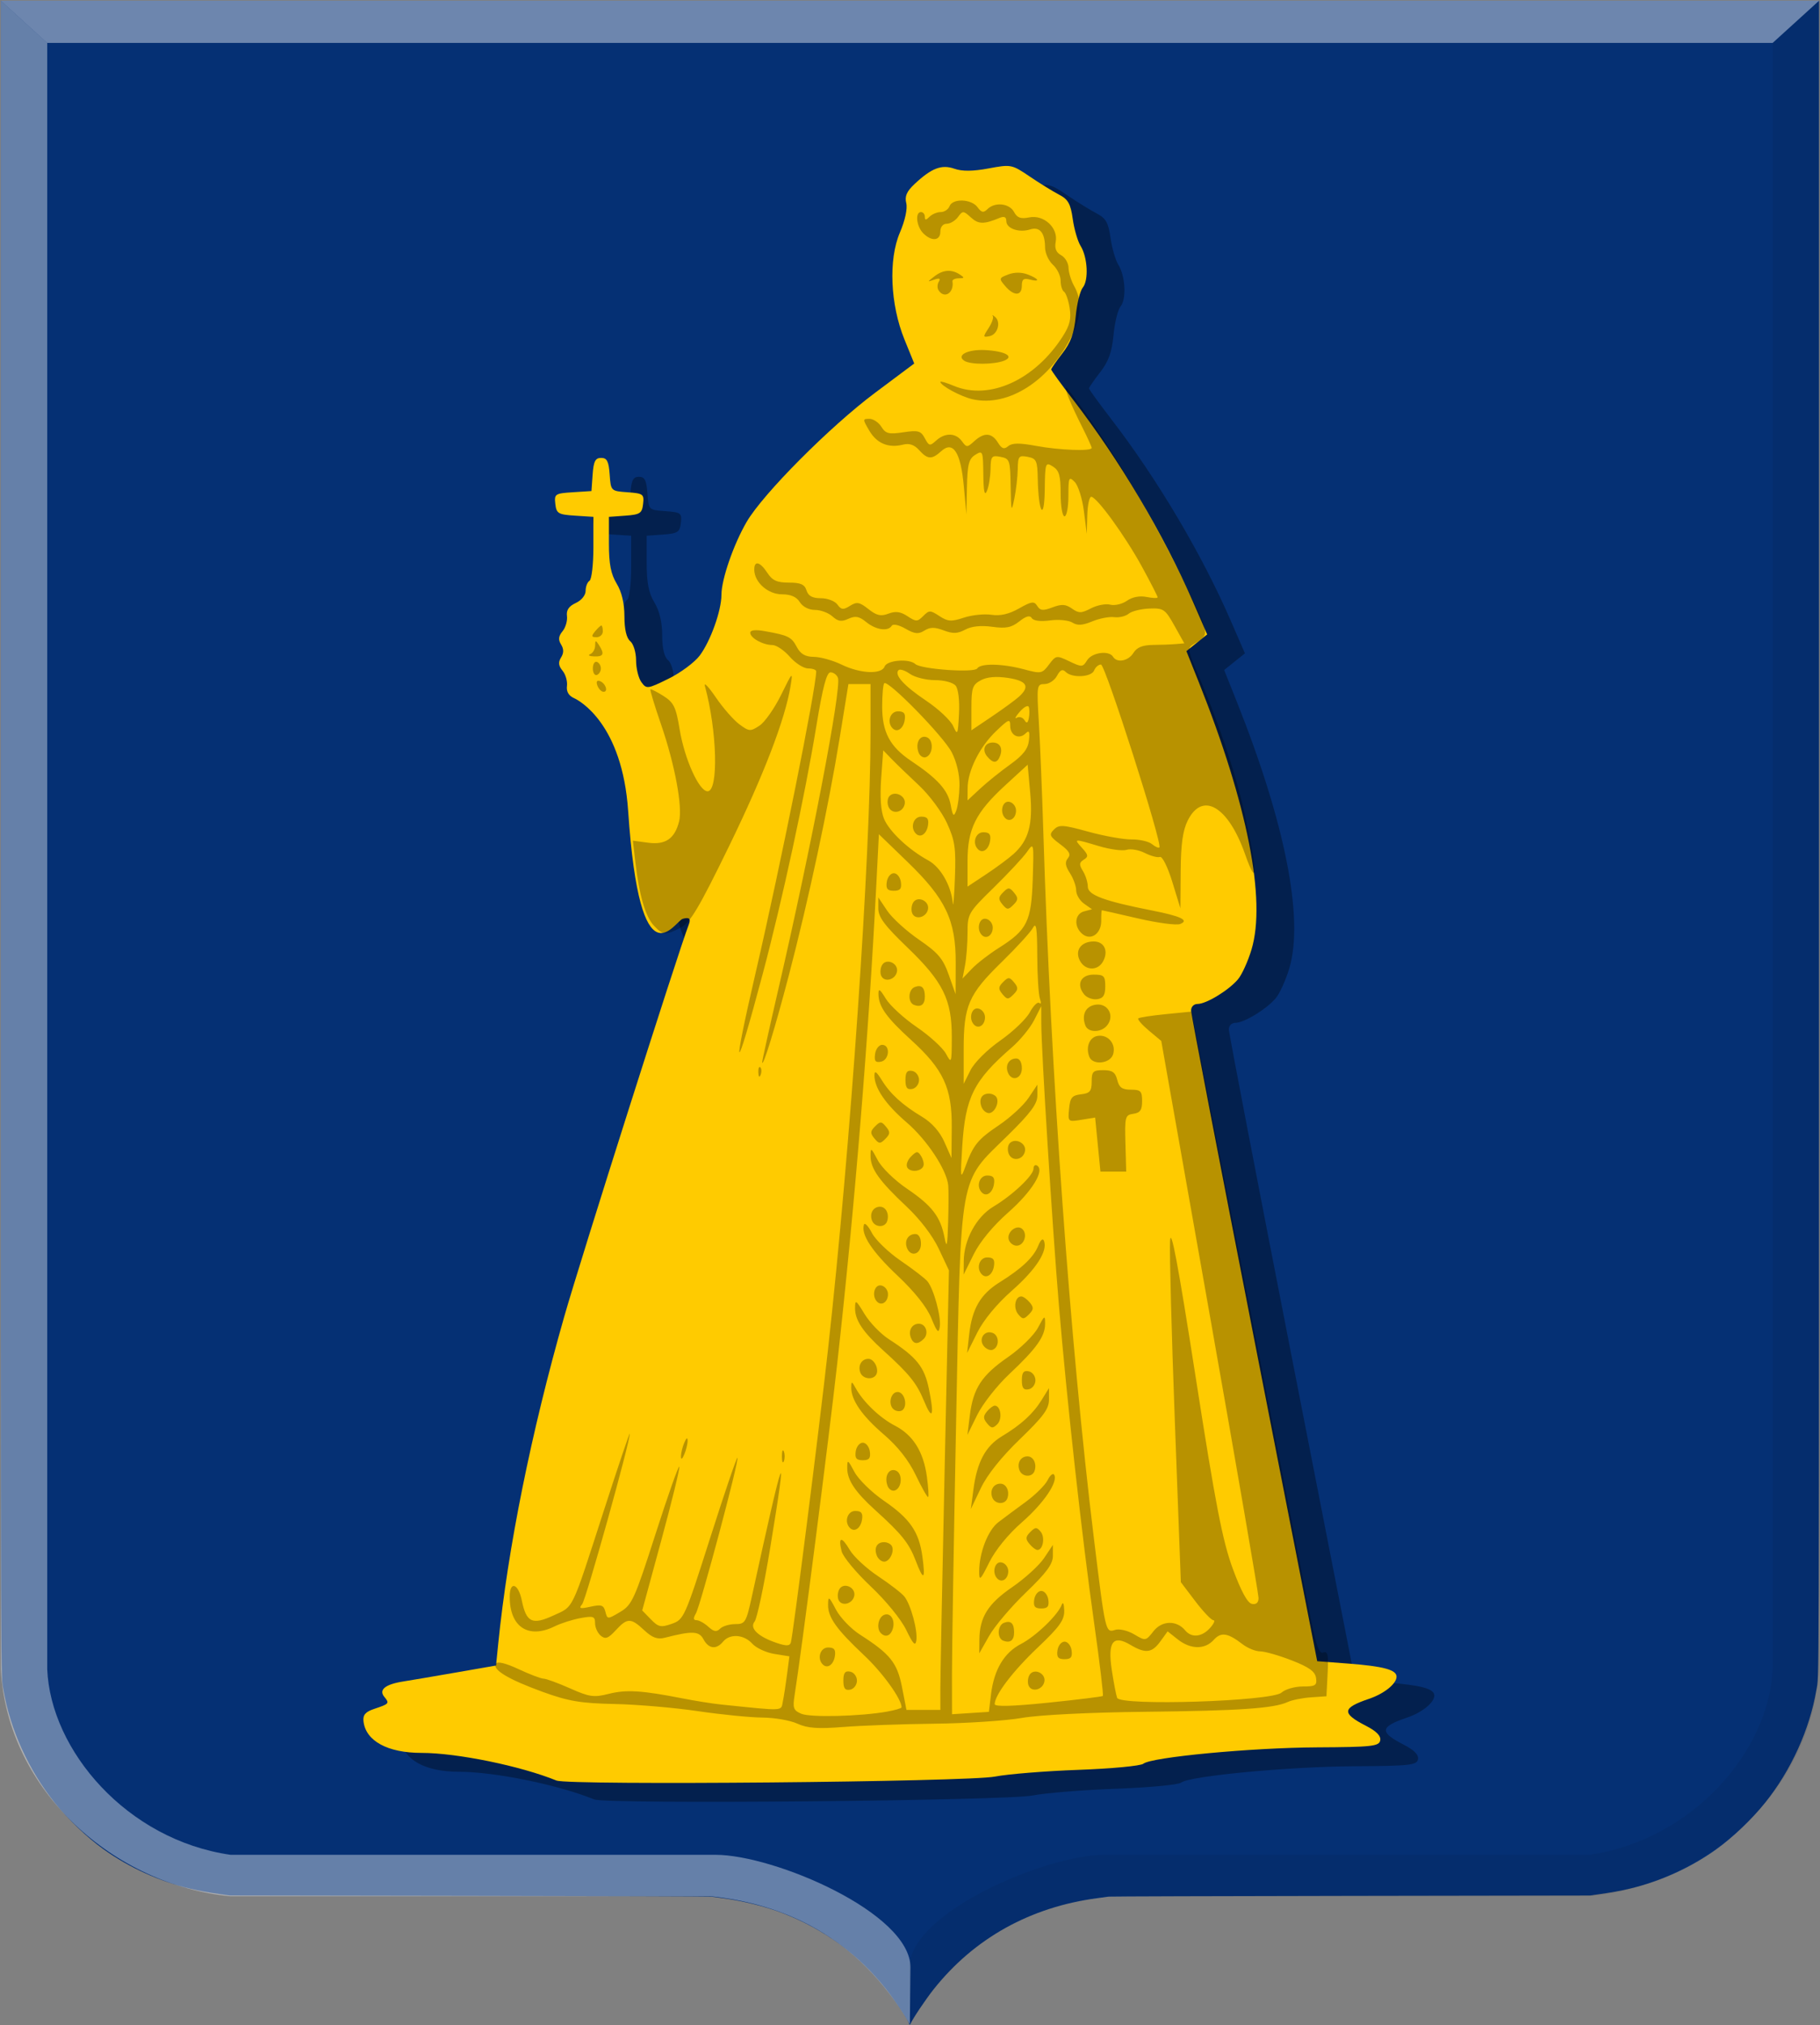
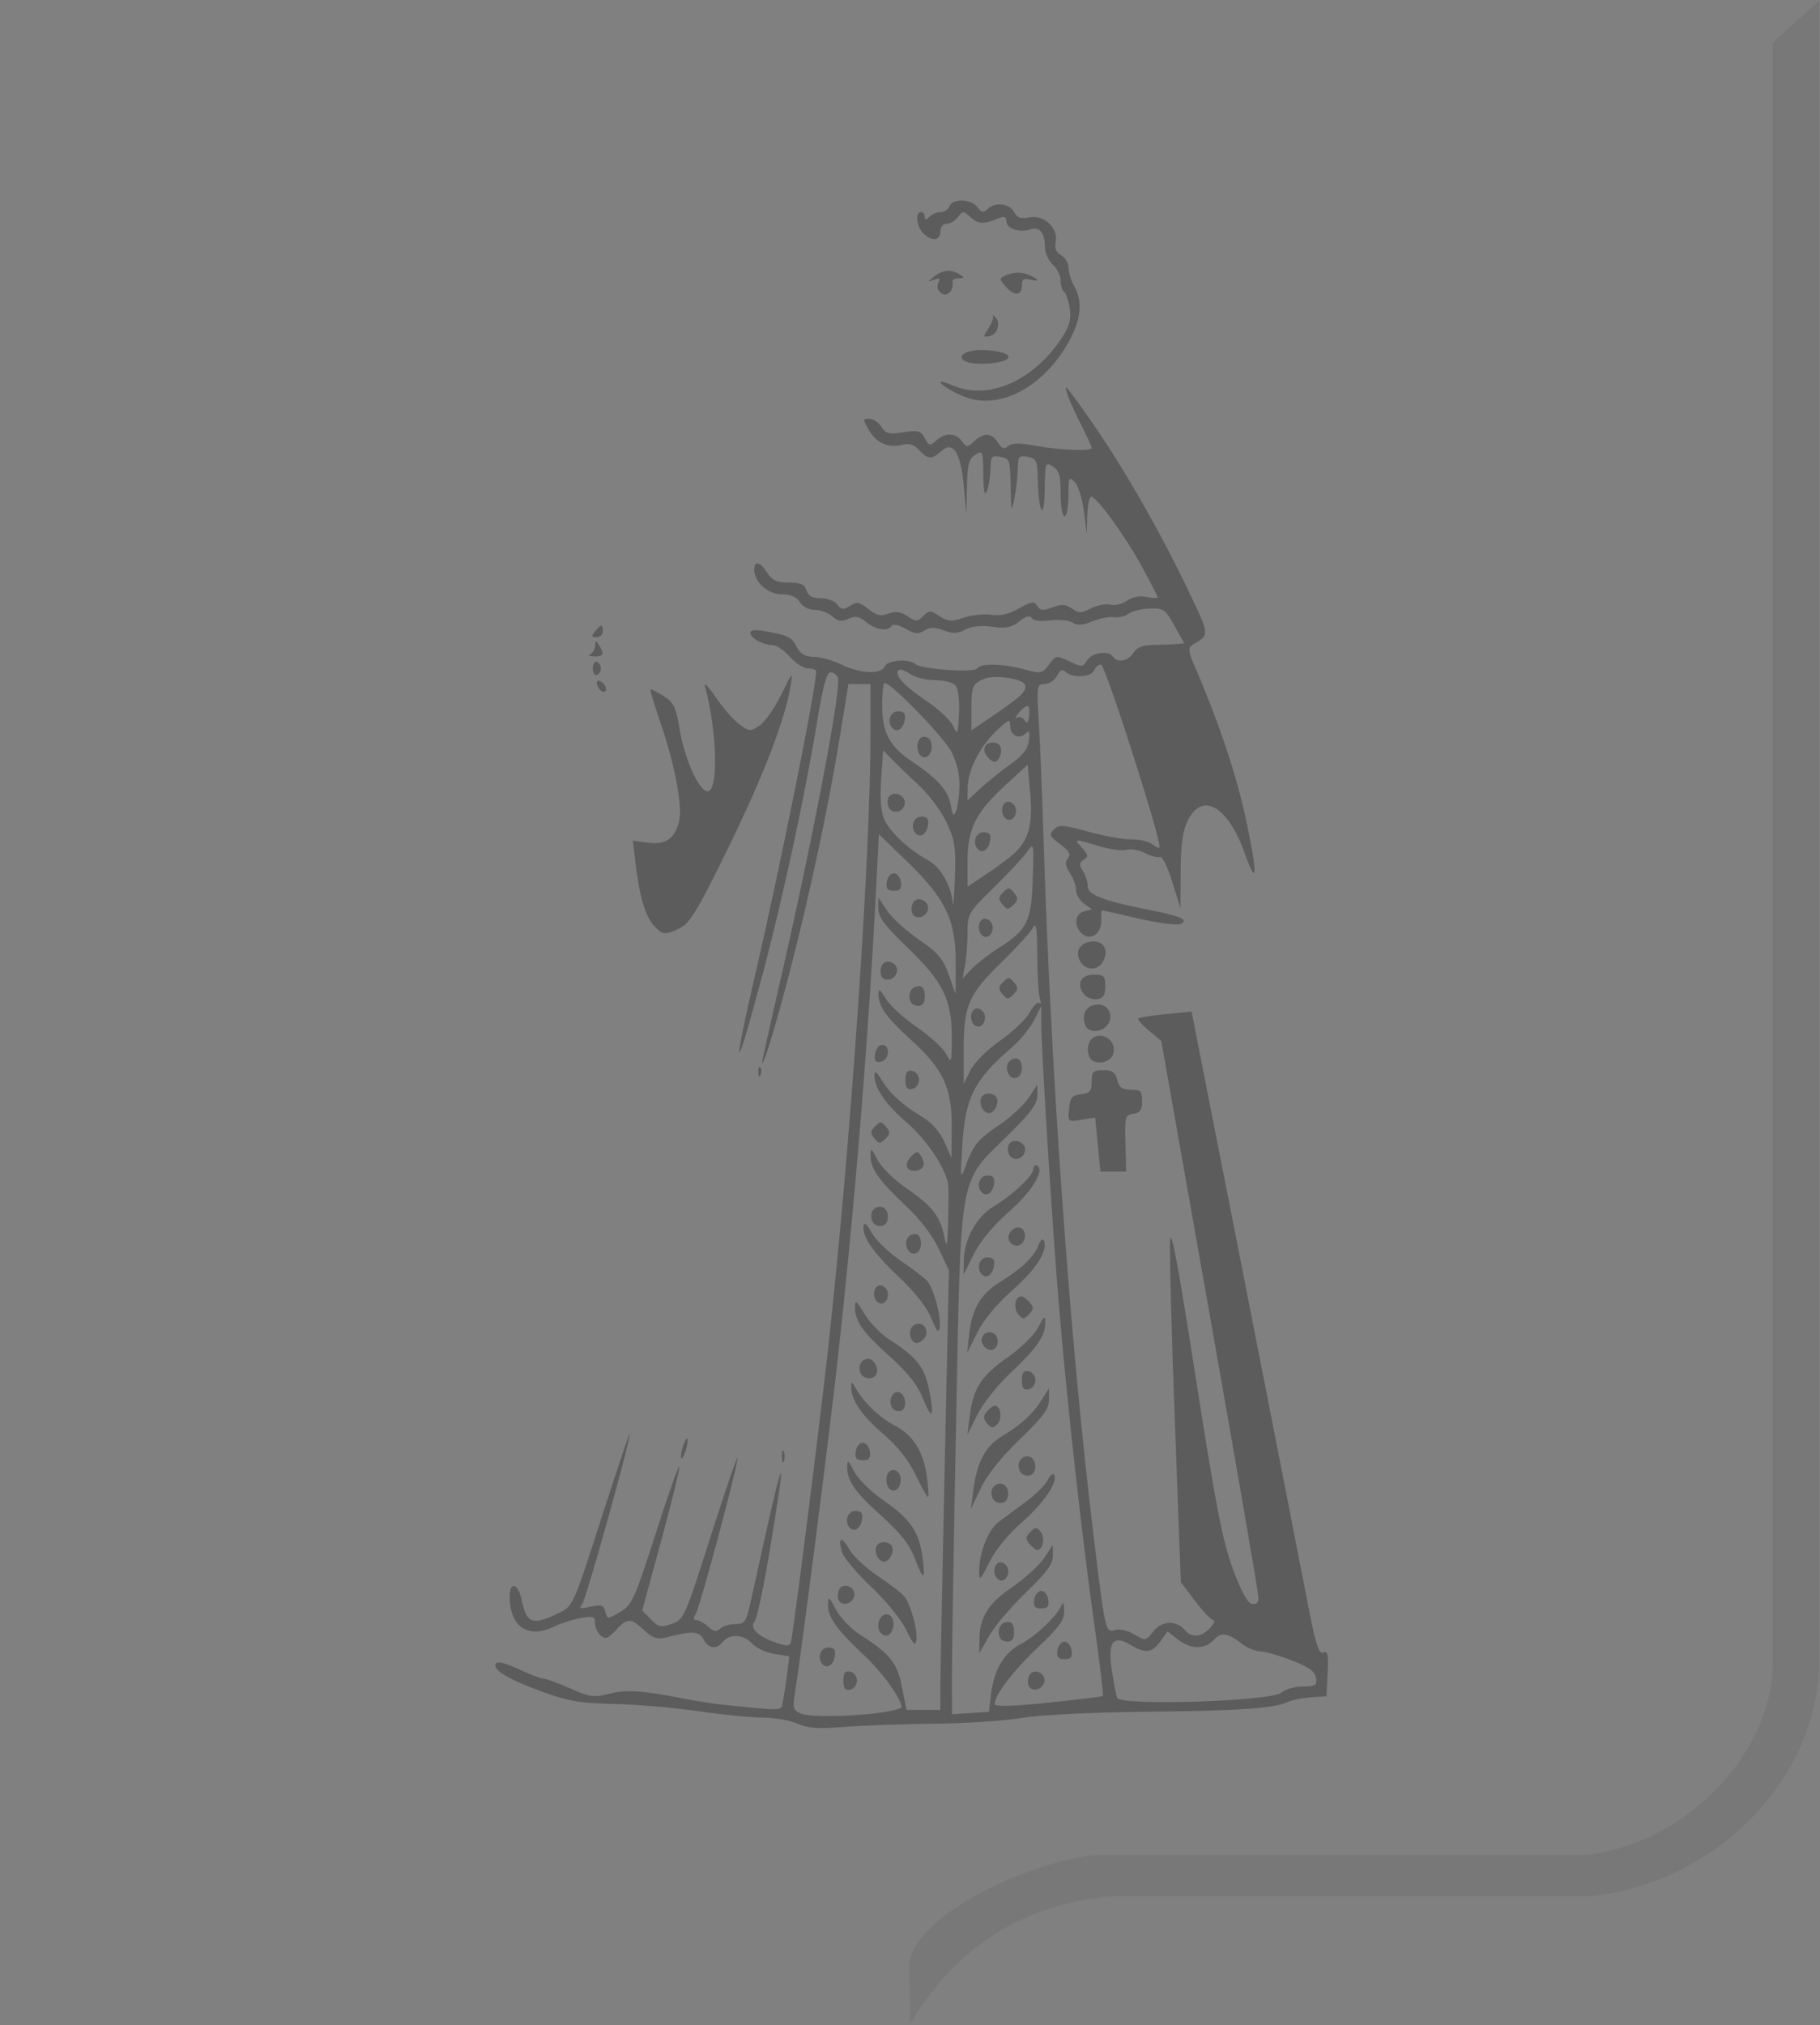
<svg xmlns="http://www.w3.org/2000/svg" xmlns:ns1="http://www.inkscape.org/namespaces/inkscape" xmlns:ns2="http://sodipodi.sourceforge.net/DTD/sodipodi-0.dtd" width="275.312" height="306.312" id="svg4777" version="1.1" ns1:version="0.48.4 r9939" ns2:docname="Nieuw document 19">
  <rect width="100%" height="100%" fill="#808080" stroke="none" />
  <defs id="defs4779" />
  <ns2:namedview id="base" pagecolor="#ffffff" bordercolor="#666666" borderopacity="1.0" ns1:pageopacity="0.0" ns1:pageshadow="2" ns1:zoom="1.4" ns1:cx="43.453802" ns1:cy="153.51223" ns1:document-units="px" ns1:current-layer="layer1" showgrid="false" fit-margin-top="0" fit-margin-left="0" fit-margin-right="0" fit-margin-bottom="0" ns1:window-width="1600" ns1:window-height="837" ns1:window-x="-8" ns1:window-y="-8" ns1:window-maximized="1" />
  <g ns1:label="Laag 1" ns1:groupmode="layer" id="layer1" transform="translate(-173.781,-307.812)">
-     <path ns1:connector-curvature="0" id="path15028-58-75" d="m 311.289,613.873 c 0,-0.337 -2.144,-3.568 -3.483,-5.249 -4.162,-5.225 -9.285,-8.992 -15.56,-11.442 -2.598,-1.014 -6.096,-1.888 -9.185,-2.295 -0.715,-0.094 -1.481,-0.197 -1.703,-0.23 -0.222,-0.032 -16.695,-0.085 -36.608,-0.116 l -36.204,-0.058 -1.299,-0.182 c -1.932,-0.271 -3.205,-0.5 -4.652,-0.84 -4.643,-1.091 -9.284,-3.196 -13.136,-5.957 -2.515,-1.804 -5.349,-4.505 -7.401,-7.056 -3.916,-4.867 -6.749,-11.094 -7.747,-17.033 -0.42,-2.498 -0.396,5.337 -0.398,-129.241 l 0,-126.253 137.513,0 137.513,0 0,126.253 c 0,134.577 0.022,126.742 -0.398,129.241 -0.999,5.939 -3.831,12.166 -7.747,17.033 -2.053,2.551 -4.886,5.252 -7.401,7.056 -3.856,2.765 -8.488,4.866 -13.136,5.957 -1.447,0.34 -2.72,0.57 -4.652,0.84 l -1.299,0.182 -36.204,0.058 c -19.912,0.032 -36.386,0.084 -36.607,0.116 -0.222,0.032 -0.988,0.136 -1.703,0.23 -10.128,1.333 -18.623,6.049 -24.746,13.736 -1.211,1.52 -3.255,4.567 -3.509,5.229 -0.071,0.184 -0.242,0.198 -0.242,0.02 z" style="fill:#053074;fill-opacity:1" />
-     <path ns2:nodetypes="cccccccccccc" ns1:connector-curvature="0" id="path15042-78-3" d="m 173.911,307.923 7.015,6.382 0,245.952 c 0.505,12.261 12.023,25.817 27.728,28.073 l 73.379,0 c 8.794,0 29.475,8.745 29.475,17.025 l -0.094,8.591 c -8.015,-13.572 -19.328,-18.21 -30.114,-19.346 l -0.01,0 -72.64,0 c -17.478,-1.637 -33.77,-15.889 -34.743,-34.343 z" style="opacity:0.385;fill:#ffffff;fill-opacity:1;stroke:#000000;stroke-width:0.087px;stroke-linecap:butt;stroke-linejoin:miter;stroke-opacity:0" />
    <path ns2:nodetypes="cccccccccccc" ns1:connector-curvature="0" id="path15042-7-9-4" d="m 448.942,307.921 -7.015,6.382 0,245.953 c -0.505,12.261 -12.023,25.817 -27.728,28.073 l -73.379,0 c -8.794,0 -29.475,8.745 -29.475,17.025 l 0.094,8.591 c 8.016,-13.572 19.329,-18.21 30.114,-19.346 l 0.01,0 72.64,0 c 17.477,-1.637 33.77,-15.889 34.743,-34.343 z" style="opacity:0.194;fill:#000000;fill-opacity:0.316;stroke:#000000;stroke-width:0.087px;stroke-linecap:butt;stroke-linejoin:miter;stroke-opacity:0" />
-     <path ns1:connector-curvature="0" id="path15070-7-3" d="m 448.951,307.923 -7.023,6.382 -261.001,0 -7.015,-6.382 z" style="fill:#ffffff;fill-opacity:0.415;stroke:#000000;stroke-width:0.087px;stroke-linecap:butt;stroke-linejoin:miter;stroke-opacity:0" />
-     <path style="fill:#000000;fill-opacity:0.325" d="m 263.681,579.96 c -5.398,-2.206 -15.062,-4.186 -20.424,-4.186 -5.134,0 -8.444,-1.803 -8.777,-4.781 -0.108,-0.962 0.297,-1.431 1.617,-1.872 2.283,-0.763 2.346,-0.837 1.544,-1.809 -0.895,-1.084 0.112,-1.908 2.858,-2.341 1.13,-0.178 4.749,-0.793 8.042,-1.367 l 5.988,-1.043 0.33,-3.275 c 1.458,-14.462 4.989,-31.975 9.962,-49.402 2.517,-8.822 17.176,-54.961 18.875,-59.414 0.317,-0.831 0.106,-1.129 -0.911,-0.843 -1.264,0.355 -6.446,10.449 -8.27,-16.312 -0.894,-13.115 -7.289,-16.658 -8.192,-17.063 -0.808,-0.362 -1.174,-0.996 -1.063,-1.842 0.092,-0.709 -0.209,-1.747 -0.671,-2.306 -0.615,-0.745 -0.675,-1.278 -0.224,-1.996 0.428,-0.682 0.428,-1.28 9.5e-4,-1.967 -0.449,-0.723 -0.389,-1.259 0.224,-2.002 0.461,-0.558 0.762,-1.593 0.67,-2.3 -0.117,-0.898 0.283,-1.492 1.328,-1.97 0.863,-0.395 1.495,-1.174 1.495,-1.842 0,-0.637 0.264,-1.322 0.587,-1.522 0.323,-0.201 0.587,-2.458 0.587,-5.017 l 0,-4.652 -2.788,-0.18 c -2.537,-0.164 -2.804,-0.323 -2.97,-1.768 -0.173,-1.509 -0.042,-1.598 2.641,-1.77 l 2.824,-0.181 0.18,-2.507 c 0.144,-1.999 0.405,-2.507 1.287,-2.507 0.882,0 1.143,0.508 1.287,2.507 0.18,2.501 0.187,2.508 2.71,2.69 2.363,0.171 2.518,0.288 2.348,1.77 -0.162,1.41 -0.46,1.607 -2.677,1.768 l -2.494,0.181 0,4.081 c 0,3.04 0.299,4.574 1.172,6.013 0.767,1.265 1.172,2.975 1.174,4.956 9.5e-4,1.967 0.31,3.282 0.883,3.759 0.491,0.41 0.88,1.696 0.88,2.909 0,1.196 0.362,2.672 0.804,3.279 0.776,1.067 0.915,1.05 4.113,-0.523 1.82,-0.895 3.941,-2.47 4.712,-3.499 1.632,-2.179 3.283,-6.793 3.283,-9.175 0,-2.338 1.83,-7.632 3.816,-11.041 2.471,-4.242 12.583,-14.408 19.406,-19.509 l 5.941,-4.441 -1.475,-3.629 c -2.153,-5.299 -2.443,-12.086 -0.691,-16.18 0.782,-1.827 1.168,-3.615 0.961,-4.446 -0.257,-1.031 0.066,-1.777 1.254,-2.89 2.578,-2.416 4.087,-2.994 6.035,-2.312 1.176,0.412 2.79,0.397 5.169,-0.048 3.384,-0.633 3.518,-0.606 6.202,1.214 1.509,1.024 3.506,2.257 4.437,2.741 1.388,0.722 1.765,1.386 2.087,3.686 0.216,1.543 0.751,3.379 1.188,4.079 1.065,1.706 1.248,5.19 0.33,6.302 -0.408,0.494 -0.887,2.443 -1.064,4.331 -0.242,2.569 -0.749,3.981 -2.016,5.61 -0.931,1.198 -1.693,2.298 -1.693,2.446 0,0.148 1.501,2.221 3.336,4.606 7.005,9.109 13.7,20.396 18.104,30.521 l 2.151,4.946 -1.572,1.26 -1.572,1.26 1.879,4.707 c 7.359,18.438 10.216,32.915 7.975,40.413 -0.531,1.776 -1.451,3.806 -2.044,4.51 -1.394,1.655 -4.785,3.728 -6.101,3.731 -0.598,9.4e-4 -1.015,0.434 -0.997,1.035 0.017,0.568 4.315,22.933 9.553,49.701 l 9.523,48.668 4.68,0.357 c 5.344,0.408 7.321,0.943 7.321,1.98 0,1.072 -1.857,2.57 -4.146,3.345 -4.104,1.39 -4.195,2.181 -0.472,4.091 1.576,0.808 2.281,1.531 2.15,2.204 -0.173,0.889 -1.244,1.007 -9.574,1.051 -9.931,0.052 -25.041,1.478 -26.26,2.478 -0.4,0.328 -4.82,0.744 -9.824,0.925 -5.003,0.181 -10.682,0.639 -12.618,1.018 -4.144,0.811 -64.468,1.356 -66.32,0.6 z" id="path3040-1" ns1:connector-curvature="0" ns2:nodetypes="csssssscssssssssscsssssscssscsssssscsscsssssssscsssssssssssssssscccsssccscssssssssscc" />
-     <path style="fill:#ffcb00;fill-opacity:1" d="m 257.967,577.103 c -5.398,-2.206 -15.062,-4.186 -20.424,-4.186 -5.134,0 -8.444,-1.803 -8.777,-4.781 -0.108,-0.962 0.297,-1.431 1.617,-1.872 2.283,-0.763 2.346,-0.837 1.544,-1.809 -0.895,-1.084 0.112,-1.908 2.858,-2.341 1.13,-0.178 4.749,-0.793 8.042,-1.367 l 5.988,-1.043 0.33,-3.275 c 1.458,-14.462 4.989,-31.975 9.962,-49.402 2.517,-8.822 17.176,-54.961 18.875,-59.414 0.317,-0.831 0.106,-1.129 -0.911,-0.843 -1.264,0.355 -6.446,10.449 -8.27,-16.312 -0.894,-13.115 -7.289,-16.658 -8.192,-17.063 -0.808,-0.362 -1.174,-0.996 -1.063,-1.842 0.092,-0.709 -0.209,-1.747 -0.671,-2.306 -0.615,-0.745 -0.675,-1.278 -0.224,-1.996 0.428,-0.682 0.428,-1.28 9.5e-4,-1.967 -0.449,-0.723 -0.389,-1.259 0.224,-2.002 0.461,-0.558 0.762,-1.593 0.67,-2.3 -0.117,-0.898 0.283,-1.492 1.328,-1.97 0.863,-0.395 1.495,-1.174 1.495,-1.842 0,-0.637 0.264,-1.322 0.587,-1.522 0.323,-0.201 0.587,-2.458 0.587,-5.017 l 0,-4.652 -2.788,-0.18 c -2.537,-0.164 -2.804,-0.323 -2.97,-1.768 -0.173,-1.509 -0.042,-1.598 2.641,-1.77 l 2.824,-0.181 0.18,-2.507 c 0.144,-1.999 0.405,-2.507 1.287,-2.507 0.882,0 1.143,0.508 1.287,2.507 0.18,2.501 0.187,2.508 2.71,2.69 2.363,0.171 2.518,0.288 2.348,1.77 -0.162,1.41 -0.46,1.607 -2.677,1.768 l -2.494,0.181 0,4.081 c 0,3.04 0.299,4.574 1.172,6.013 0.767,1.265 1.172,2.975 1.174,4.956 9.5e-4,1.967 0.31,3.282 0.883,3.759 0.491,0.41 0.88,1.696 0.88,2.909 0,1.196 0.362,2.672 0.804,3.279 0.776,1.067 0.915,1.05 4.113,-0.523 1.82,-0.895 3.941,-2.47 4.712,-3.499 1.632,-2.179 3.283,-6.793 3.283,-9.175 0,-2.338 1.83,-7.632 3.816,-11.041 2.471,-4.242 12.583,-14.408 19.406,-19.509 l 5.941,-4.441 -1.475,-3.629 c -2.153,-5.299 -2.443,-12.086 -0.691,-16.18 0.782,-1.827 1.168,-3.615 0.961,-4.446 -0.257,-1.031 0.066,-1.777 1.254,-2.89 2.578,-2.416 4.087,-2.994 6.035,-2.312 1.176,0.412 2.79,0.397 5.169,-0.048 3.384,-0.633 3.518,-0.606 6.202,1.214 1.509,1.024 3.506,2.257 4.437,2.741 1.388,0.722 1.765,1.386 2.087,3.686 0.216,1.543 0.751,3.379 1.188,4.079 1.065,1.706 1.248,5.19 0.33,6.302 -0.408,0.494 -0.887,2.443 -1.064,4.331 -0.242,2.569 -0.749,3.981 -2.016,5.61 -0.931,1.198 -1.693,2.298 -1.693,2.446 0,0.148 1.501,2.221 3.336,4.606 7.005,9.109 13.7,20.396 18.104,30.521 l 2.151,4.946 -1.572,1.26 -1.572,1.26 1.879,4.707 c 7.359,18.438 10.216,32.915 7.975,40.413 -0.531,1.776 -1.451,3.806 -2.044,4.51 -1.394,1.655 -4.785,3.728 -6.101,3.731 -0.598,9.3e-4 -1.015,0.434 -0.997,1.035 0.017,0.568 4.315,22.933 9.553,49.701 l 9.523,48.668 4.68,0.357 c 5.344,0.408 7.321,0.943 7.321,1.98 0,1.072 -1.857,2.57 -4.146,3.345 -4.104,1.39 -4.195,2.181 -0.472,4.091 1.576,0.808 2.281,1.531 2.15,2.204 -0.173,0.889 -1.244,1.007 -9.574,1.051 -9.931,0.052 -25.041,1.478 -26.26,2.478 -0.4,0.328 -4.82,0.744 -9.824,0.925 -5.003,0.181 -10.682,0.639 -12.618,1.018 -4.144,0.811 -64.468,1.356 -66.32,0.6 z" id="path3040-1-9" ns1:connector-curvature="0" ns2:nodetypes="csssssscssssssssscsssssscssscsssssscsscsssssssscsssssssssssssssscccsssccscssssssssscc" />
    <path style="fill:#000000;fill-opacity:0.278" d="m 294.395,568.491 c -1.086,-0.494 -3.463,-0.906 -5.282,-0.917 -1.819,-0.011 -6.213,-0.448 -9.763,-0.971 -3.551,-0.524 -9.229,-1.01 -12.618,-1.08 -5.114,-0.107 -6.961,-0.419 -10.858,-1.834 -5.217,-1.895 -7.653,-3.363 -7.093,-4.274 0.234,-0.38 1.508,-0.071 3.438,0.832 1.687,0.789 3.39,1.438 3.784,1.441 0.394,0.003 2.203,0.667 4.02,1.474 2.93,1.302 3.592,1.395 5.854,0.823 2.625,-0.664 5.018,-0.517 11.124,0.683 1.937,0.381 4.578,0.801 5.869,0.933 9.75,1 9.024,1.036 9.334,-0.462 0.157,-0.759 0.443,-2.606 0.636,-4.103 l 0.35,-2.723 -2.273,-0.365 c -1.25,-0.201 -2.754,-0.9 -3.343,-1.554 -1.264,-1.403 -3.382,-1.549 -4.41,-0.304 -1.024,1.24 -2.191,1.101 -2.966,-0.353 -0.672,-1.262 -1.693,-1.303 -5.852,-0.235 -1.114,0.286 -1.886,0.004 -3.111,-1.138 -2.035,-1.896 -2.555,-1.895 -4.312,0.011 -1.145,1.242 -1.571,1.394 -2.268,0.813 -0.472,-0.394 -0.859,-1.244 -0.859,-1.889 0,-1.034 -0.261,-1.125 -2.201,-0.769 -1.21,0.222 -2.968,0.783 -3.905,1.245 -3.981,1.965 -6.806,0.106 -6.806,-4.478 0,-2.439 1.302,-2.04 1.832,0.562 0.676,3.322 1.579,3.757 4.753,2.29 3.168,-1.465 2.651,-0.388 7.731,-16.115 2.096,-6.489 3.826,-11.616 3.845,-11.393 0.089,1.071 -6.609,25.065 -7.195,25.776 -0.558,0.676 -0.343,0.742 1.264,0.387 1.64,-0.362 1.983,-0.246 2.244,0.756 0.306,1.176 0.32,1.176 2.238,0.039 1.794,-1.064 2.171,-1.895 5.354,-11.807 1.883,-5.864 3.499,-10.435 3.591,-10.158 0.092,0.277 -1.133,5.282 -2.721,11.122 l -2.889,10.617 1.299,1.339 c 1.147,1.182 1.519,1.262 3.174,0.682 1.827,-0.64 1.974,-0.969 5.803,-12.982 2.16,-6.779 4.018,-12.235 4.129,-12.124 0.296,0.298 -5.582,22.319 -6.281,23.527 -0.427,0.739 -0.4,1.032 0.096,1.032 0.381,0 1.182,0.445 1.78,0.989 0.833,0.758 1.248,0.827 1.778,0.295 0.38,-0.382 1.412,-0.694 2.294,-0.694 1.513,0 1.656,-0.24 2.536,-4.277 4.896,-22.459 5.535,-24.121 2.723,-7.074 -0.924,5.6 -1.973,10.537 -2.332,10.971 -0.813,0.985 0.522,2.276 3.332,3.224 1.475,0.497 1.986,0.482 2.152,-0.064 0.324,-1.061 4.271,-32.168 5.593,-44.075 3.45,-31.077 6.461,-74.698 6.461,-93.623 l 0,-7.254 -1.672,0 -1.672,0 -1.318,8.111 c -1.688,10.395 -4.726,24.581 -7.687,35.907 -2.096,8.016 -3.933,14.009 -4.044,13.196 -0.023,-0.166 1.033,-4.945 2.345,-10.619 5.122,-22.142 9.699,-46.016 9.115,-47.545 -0.172,-0.451 -0.678,-0.821 -1.123,-0.821 -0.585,0 -1.179,2.253 -2.138,8.111 -1.725,10.538 -5.177,26.48 -8.144,37.607 -4.227,15.859 -4.73,15.612 -0.997,-0.491 3.751,-16.183 9.101,-42.815 9.115,-45.375 9.5e-4,-0.243 -0.55,-0.442 -1.224,-0.442 -0.675,0 -1.922,-0.796 -2.772,-1.77 -0.85,-0.973 -2.032,-1.77 -2.627,-1.77 -1.435,0 -3.352,-1.062 -3.352,-1.856 0,-0.41 0.779,-0.496 2.201,-0.243 3.565,0.635 4.028,0.864 4.847,2.404 0.566,1.064 1.275,1.471 2.588,1.485 0.995,0.011 2.865,0.533 4.156,1.16 2.857,1.387 6.065,1.532 6.537,0.295 0.369,-0.966 3.709,-1.233 4.643,-0.37 0.851,0.786 8.933,1.361 9.361,0.666 0.495,-0.805 3.82,-0.743 7.079,0.133 2.573,0.692 2.741,0.659 3.778,-0.721 1.058,-1.41 1.133,-1.422 3.08,-0.489 1.889,0.905 2.033,0.897 2.692,-0.164 0.735,-1.183 3.299,-1.53 3.914,-0.53 0.606,0.985 2.314,0.661 3.089,-0.586 0.513,-0.826 1.385,-1.182 2.929,-1.198 1.209,-0.012 2.776,-0.071 3.482,-0.131 l 1.284,-0.109 -1.496,-2.676 c -1.398,-2.5 -1.647,-2.67 -3.793,-2.588 -1.263,0.048 -2.673,0.401 -3.131,0.784 -0.459,0.383 -1.443,0.616 -2.188,0.518 -0.744,-0.098 -2.241,0.191 -3.326,0.643 -1.465,0.61 -2.237,0.656 -2.999,0.177 -0.564,-0.354 -2.085,-0.502 -3.378,-0.327 -1.443,0.195 -2.51,0.059 -2.762,-0.351 -0.285,-0.463 -0.865,-0.308 -1.892,0.504 -1.181,0.934 -2.012,1.098 -4.096,0.811 -1.7,-0.234 -3.129,-0.083 -4.085,0.431 -1.152,0.619 -1.858,0.644 -3.255,0.114 -1.36,-0.516 -2.053,-0.509 -2.916,0.03 -0.913,0.571 -1.467,0.514 -2.866,-0.29 -0.995,-0.572 -1.88,-0.761 -2.075,-0.442 -0.554,0.901 -2.389,0.637 -3.853,-0.555 -1.08,-0.879 -1.642,-0.983 -2.704,-0.496 -1.044,0.478 -1.578,0.397 -2.416,-0.365 -0.592,-0.538 -1.779,-0.979 -2.638,-0.979 -0.927,0 -1.861,-0.48 -2.296,-1.18 -0.496,-0.798 -1.369,-1.18 -2.699,-1.18 -2.108,0 -4.153,-1.8 -4.188,-3.687 -0.028,-1.474 0.861,-1.275 1.981,0.442 0.754,1.157 1.456,1.475 3.256,1.475 1.779,0 2.378,0.265 2.667,1.18 0.266,0.843 0.888,1.18 2.176,1.18 0.992,0 2.116,0.43 2.498,0.955 0.585,0.804 0.885,0.835 1.902,0.197 1.035,-0.65 1.433,-0.58 2.786,0.49 1.246,0.985 1.884,1.131 3.031,0.692 1.074,-0.41 1.826,-0.31 2.878,0.383 1.306,0.86 1.505,0.858 2.387,-0.029 0.891,-0.896 1.071,-0.895 2.445,0.01 1.27,0.836 1.8,0.871 3.691,0.244 1.215,-0.403 3.093,-0.6 4.173,-0.437 1.347,0.203 2.659,-0.098 4.176,-0.957 1.911,-1.082 2.286,-1.133 2.761,-0.376 0.448,0.713 0.877,0.753 2.3,0.213 1.385,-0.525 1.999,-0.488 2.946,0.179 1.039,0.732 1.418,0.727 2.882,-0.034 0.927,-0.482 2.238,-0.731 2.913,-0.554 0.675,0.177 1.81,-0.088 2.523,-0.59 0.808,-0.569 1.926,-0.786 2.971,-0.575 0.921,0.185 1.675,0.208 1.675,0.05 0,-0.158 -1.066,-2.236 -2.369,-4.619 -2.555,-4.672 -6.843,-10.579 -7.68,-10.579 -0.284,0 -0.55,1.261 -0.592,2.802 l -0.077,2.802 -0.438,-3.446 c -0.241,-1.895 -0.867,-3.877 -1.39,-4.403 -0.878,-0.883 -0.952,-0.718 -0.952,2.119 0,1.692 -0.264,3.076 -0.587,3.076 -0.323,0 -0.587,-1.526 -0.587,-3.398 0,-2.759 -0.221,-3.536 -1.174,-4.134 -1.132,-0.71 -1.176,-0.583 -1.232,3.545 -0.067,4.896 -0.957,3.468 -1.057,-1.696 -0.053,-2.741 -0.198,-3.055 -1.526,-3.31 -1.342,-0.258 -1.47,-0.1 -1.501,1.848 -0.019,1.172 -0.252,3.192 -0.519,4.49 -0.44,2.138 -0.492,1.965 -0.553,-1.848 -0.064,-3.997 -0.141,-4.222 -1.535,-4.49 -1.341,-0.258 -1.471,-0.098 -1.509,1.848 -0.023,1.172 -0.268,2.661 -0.546,3.31 -0.356,0.834 -0.516,0.097 -0.546,-2.512 -0.04,-3.54 -0.089,-3.662 -1.215,-2.955 -0.977,0.613 -1.188,1.432 -1.26,4.872 l -0.086,4.135 -0.393,-4.295 c -0.468,-5.118 -1.624,-6.89 -3.424,-5.252 -1.413,1.286 -2.052,1.252 -3.338,-0.177 -0.727,-0.807 -1.484,-1.062 -2.439,-0.821 -2.196,0.554 -3.953,-0.176 -5.092,-2.114 -1.016,-1.729 -1.016,-1.794 0.011,-1.794 0.586,0 1.405,0.545 1.819,1.212 0.644,1.036 1.126,1.156 3.317,0.826 2.246,-0.339 2.649,-0.227 3.25,0.901 0.631,1.184 0.768,1.213 1.712,0.354 1.345,-1.224 2.969,-1.186 3.898,0.091 0.708,0.973 0.802,0.973 1.872,0 1.493,-1.358 2.639,-1.293 3.567,0.2 0.592,0.953 0.94,1.075 1.567,0.552 0.592,-0.494 1.703,-0.506 4.183,-0.045 3.566,0.663 8.444,0.843 8.444,0.313 0,-0.173 -0.673,-1.65 -1.496,-3.281 -1.729,-3.429 -2.693,-5.843 -2.333,-5.843 0.138,0 1.947,2.456 4.021,5.457 4.756,6.882 10.165,16.336 14.338,25.058 3.381,7.066 3.358,6.807 0.74,8.389 -0.749,0.453 -0.682,0.962 0.489,3.67 3.336,7.719 5.951,15.46 7.364,21.798 1.984,8.905 2.018,11.72 0.074,6.183 -2.542,-7.24 -6.455,-9.53 -8.67,-5.074 -0.749,1.508 -1.037,3.577 -1.066,7.669 l -0.039,5.604 -1.228,-4 c -0.685,-2.231 -1.512,-3.897 -1.869,-3.768 -0.352,0.128 -1.38,-0.143 -2.284,-0.602 -0.904,-0.459 -2.146,-0.674 -2.76,-0.478 -0.614,0.196 -2.498,-0.056 -4.186,-0.56 -3.864,-1.153 -3.841,-1.156 -2.529,0.3 0.936,1.04 0.971,1.294 0.238,1.752 -0.704,0.44 -0.726,0.749 -0.123,1.726 0.403,0.654 0.734,1.717 0.734,2.361 0,1.255 2.489,2.178 9.684,3.591 4.411,0.866 5.718,1.495 4.272,2.055 -0.556,0.215 -3.415,-0.165 -6.354,-0.845 -2.939,-0.68 -5.4,-1.237 -5.469,-1.237 -0.069,0 -0.115,0.696 -0.102,1.548 0.03,1.986 -1.563,3.117 -2.862,2.033 -1.319,-1.101 -1.167,-3.039 0.268,-3.416 l 1.198,-0.315 -1.198,-0.843 c -0.659,-0.464 -1.198,-1.368 -1.198,-2.01 0,-0.642 -0.427,-1.823 -0.95,-2.624 -0.703,-1.079 -0.783,-1.659 -0.306,-2.237 0.494,-0.598 0.222,-1.093 -1.167,-2.126 -1.598,-1.188 -1.709,-1.448 -0.942,-2.218 0.766,-0.77 1.376,-0.733 5.198,0.323 2.381,0.658 5.327,1.185 6.546,1.173 1.219,-0.013 2.612,0.307 3.095,0.71 0.483,0.403 0.985,0.626 1.115,0.496 0.499,-0.501 -8.18,-27.657 -8.839,-27.657 -0.38,0 -0.842,0.398 -1.028,0.885 -0.394,1.033 -3.356,1.192 -4.311,0.232 -0.475,-0.478 -0.828,-0.319 -1.312,0.59 -0.364,0.684 -1.209,1.243 -1.878,1.243 -1.171,0 -1.204,0.214 -0.87,5.752 0.19,3.163 0.497,10.663 0.682,16.665 1.125,36.635 4.035,77.264 7.646,106.776 1.751,14.306 1.754,14.321 3.231,13.85 0.618,-0.197 1.9,0.106 2.862,0.677 1.719,1.021 1.758,1.014 2.923,-0.474 1.277,-1.631 3.502,-1.689 4.793,-0.125 0.961,1.164 2.523,1.015 3.761,-0.36 0.584,-0.649 0.812,-1.18 0.505,-1.18 -0.306,0 -1.539,-1.294 -2.739,-2.875 l -2.181,-2.875 -0.906,-24.226 c -0.498,-13.324 -0.825,-25.636 -0.727,-27.358 0.13,-2.279 1.186,3.333 3.879,20.605 3.003,19.265 4.057,24.71 5.596,28.902 1.257,3.423 2.235,5.23 2.903,5.36 0.66,0.128 1.007,-0.183 1.007,-0.902 0,-0.603 -3.311,-19.803 -7.357,-42.665 l -7.357,-41.568 -1.883,-1.577 c -1.036,-0.867 -1.752,-1.694 -1.593,-1.837 0.159,-0.143 2.039,-0.433 4.176,-0.644 l 3.886,-0.384 7.98,40.566 c 4.389,22.311 8.676,44.197 9.527,48.635 1.23,6.412 1.722,8.002 2.398,7.741 0.695,-0.268 0.818,0.306 0.673,3.139 l -0.178,3.467 -2.348,0.163 c -1.291,0.09 -2.876,0.409 -3.521,0.709 -2.076,0.965 -7.32,1.322 -21.716,1.479 -8.247,0.09 -15.91,0.473 -18.488,0.926 -2.421,0.425 -8.363,0.817 -13.205,0.872 -4.842,0.054 -11.049,0.277 -13.792,0.495 -3.868,0.307 -5.432,0.195 -6.964,-0.501 z m 13.566,-1.819 c 1.21,-0.213 2.201,-0.502 2.201,-0.641 0,-1.26 -2.863,-5.238 -5.661,-7.865 -4.2,-3.943 -5.489,-5.757 -5.46,-7.679 0.02,-1.335 0.132,-1.265 1.185,0.739 0.639,1.218 2.278,2.928 3.642,3.801 4.579,2.931 5.638,4.254 6.361,7.95 l 0.673,3.439 2.565,0 2.565,0 -0.005,-3.097 c -0.002,-1.703 0.289,-16.66 0.648,-33.236 l 0.653,-30.139 -1.533,-3.257 c -0.933,-1.982 -2.852,-4.496 -4.903,-6.421 -4.11,-3.859 -5.416,-5.691 -5.421,-7.608 -0.004,-1.344 0.085,-1.296 1.071,0.59 0.603,1.153 2.547,3.054 4.429,4.33 3.787,2.568 5.075,4.238 5.681,7.363 0.343,1.77 0.443,1.361 0.554,-2.263 0.074,-2.433 0.081,-4.955 0.014,-5.604 -0.243,-2.368 -3.229,-6.881 -6.293,-9.513 -3.189,-2.739 -4.874,-5.202 -4.87,-7.123 0.002,-0.77 0.302,-0.576 1.096,0.708 1.315,2.129 3.12,3.769 6.152,5.594 1.444,0.869 2.649,2.236 3.333,3.782 l 1.072,2.422 0.041,-4.655 c 0.053,-5.919 -1.264,-8.752 -6.119,-13.167 -3.761,-3.42 -4.938,-5.067 -4.967,-6.955 -0.015,-0.932 0.22,-0.786 1.116,0.69 0.624,1.028 2.731,2.959 4.682,4.291 1.951,1.332 3.938,3.145 4.416,4.029 0.836,1.549 0.869,1.457 0.879,-2.521 0.015,-5.669 -1.33,-8.38 -6.732,-13.568 -3.433,-3.298 -4.383,-4.571 -4.383,-5.879 l 0,-1.67 1.344,2.004 c 0.739,1.102 2.903,3.074 4.809,4.381 2.89,1.982 3.637,2.864 4.501,5.309 l 1.035,2.933 0.019,-4.719 c 0.025,-6.459 -1.518,-9.7 -7.266,-15.258 l -4.354,-4.21 -0.375,7.374 c -1.187,23.326 -3.242,48.534 -5.913,72.56 -1.278,11.492 -5.426,43.772 -6.463,50.291 -0.307,1.929 -0.176,2.286 1.02,2.794 1.38,0.585 8.866,0.398 12.963,-0.323 z m -6.603,-4.683 c 0,-1.169 0.258,-1.511 1.027,-1.362 0.565,0.109 1.027,0.722 1.027,1.362 0,0.64 -0.462,1.253 -1.027,1.363 -0.769,0.149 -1.027,-0.193 -1.027,-1.363 z m -3.118,-2.446 c -0.904,-0.909 -0.38,-2.569 0.811,-2.569 0.913,0 1.168,0.318 1.027,1.281 -0.195,1.33 -1.138,1.991 -1.838,1.288 z m 12.632,-5.209 c -0.767,-1.597 -3.071,-4.424 -5.372,-6.594 -2.216,-2.089 -4.199,-4.482 -4.408,-5.316 -0.555,-2.223 -0.004,-2.313 1.235,-0.2 0.596,1.017 2.537,2.813 4.312,3.991 1.775,1.178 3.554,2.554 3.952,3.058 0.969,1.226 2.031,5.136 1.805,6.644 -0.138,0.924 -0.501,0.547 -1.525,-1.584 z m -3.841,0.477 c -0.717,-0.721 -0.403,-2.425 0.511,-2.778 1.025,-0.395 1.746,0.942 1.233,2.287 -0.358,0.937 -1.095,1.144 -1.744,0.492 z m -6.426,-5.088 c -0.172,-0.451 -0.1,-1.166 0.16,-1.59 0.658,-1.071 2.484,-0.244 2.242,1.016 -0.244,1.274 -1.978,1.688 -2.403,0.574 z m 11.701,-5.862 c -1.001,-2.632 -2.132,-4.05 -6.06,-7.596 -3.094,-2.793 -4.303,-4.592 -4.303,-6.403 0,-1.38 0.075,-1.341 1.093,0.567 0.601,1.127 2.613,3.092 4.471,4.367 3.934,2.701 5.294,4.678 5.807,8.441 0.483,3.545 0.175,3.736 -1.009,0.623 z m -5.9,-0.804 c -0.441,-1.154 0.034,-2.011 1.113,-2.011 0.446,0 0.96,0.242 1.141,0.537 0.49,0.797 -0.274,2.413 -1.141,2.413 -0.415,0 -0.916,-0.422 -1.113,-0.938 z m -4.059,-4.162 c -0.904,-0.909 -0.38,-2.569 0.811,-2.569 0.913,0 1.168,0.318 1.027,1.281 -0.195,1.33 -1.138,1.991 -1.838,1.287 z m 9.983,-7.945 c -1.099,-2.295 -2.718,-4.356 -4.881,-6.213 -3.295,-2.83 -4.933,-5.206 -4.901,-7.111 0.016,-0.954 0.083,-0.942 0.665,0.118 1.155,2.104 3.667,4.506 5.942,5.682 2.749,1.421 4.317,3.922 4.836,7.713 0.218,1.597 0.304,2.98 0.19,3.074 -0.114,0.094 -0.947,-1.374 -1.852,-3.263 z m -4.286,1.591 c -0.539,-1.411 0.172,-2.738 1.245,-2.324 1.071,0.413 0.956,2.647 -0.155,3.015 -0.403,0.134 -0.894,-0.178 -1.09,-0.691 z m -4.82,-5.211 c 0.103,-0.73 0.584,-1.327 1.068,-1.327 0.484,0 0.965,0.597 1.068,1.327 0.144,1.022 -0.102,1.327 -1.068,1.327 -0.966,0 -1.212,-0.306 -1.068,-1.327 z m 10.312,-7.685 c -1.079,-2.63 -2.245,-4.072 -6.115,-7.566 -3.101,-2.8 -4.304,-4.594 -4.297,-6.412 0.006,-1.359 0.132,-1.282 1.434,0.869 0.786,1.298 2.434,3.008 3.663,3.801 4.204,2.712 5.379,4.166 6.07,7.509 0.857,4.149 0.53,4.929 -0.754,1.8 z m -4.465,1.396 c -1.013,-0.63 -0.628,-2.707 0.503,-2.707 0.981,0 1.542,1.93 0.784,2.693 -0.275,0.276 -0.854,0.283 -1.287,0.014 z m -5.143,-5.628 c -0.409,-1.071 0.185,-2.093 1.216,-2.093 0.89,0 1.667,1.604 1.169,2.413 -0.513,0.834 -2.022,0.632 -2.385,-0.32 z m 7.63,-5.309 c -0.409,-1.071 0.185,-2.093 1.216,-2.093 1.071,0 1.552,1.477 0.745,2.288 -0.894,0.899 -1.57,0.832 -1.961,-0.195 z m 3.111,-2.924 c -0.685,-1.683 -2.524,-3.997 -5.134,-6.457 -3.839,-3.62 -5.557,-6.231 -5.064,-7.697 0.12,-0.356 0.659,0.207 1.199,1.251 0.539,1.045 2.507,2.941 4.373,4.215 1.866,1.274 3.685,2.675 4.042,3.115 0.959,1.18 2.088,5.374 1.854,6.883 -0.165,1.063 -0.406,0.814 -1.271,-1.31 z m -8.213,-2.5 c -0.863,-0.868 -0.409,-2.656 0.624,-2.456 0.565,0.109 1.027,0.704 1.027,1.321 0,1.174 -0.957,1.832 -1.651,1.135 z m 4.515,-8.145 c -0.418,-1.095 0.192,-2.093 1.279,-2.093 0.511,0 0.846,0.584 0.846,1.475 0,1.621 -1.568,2.077 -2.125,0.618 z m -5.282,-4.129 c -0.409,-1.071 0.185,-2.093 1.216,-2.093 0.898,0 1.442,1.129 1.067,2.212 -0.351,1.011 -1.882,0.931 -2.283,-0.119 z m 5.338,-8.016 c -0.23,-0.374 0.019,-1.118 0.553,-1.655 0.854,-0.858 1.038,-0.869 1.527,-0.091 0.306,0.487 0.473,1.15 0.37,1.475 -0.274,0.87 -1.968,1.057 -2.451,0.271 z m -4.974,-4.4 c -0.652,-0.79 -0.636,-1.089 0.101,-1.829 0.783,-0.787 0.967,-0.78 1.66,0.059 0.652,0.79 0.636,1.089 -0.101,1.829 -0.783,0.787 -0.967,0.78 -1.66,-0.059 z m 4.695,-8.849 c 0,-1.169 0.258,-1.511 1.027,-1.363 0.565,0.109 1.027,0.722 1.027,1.363 0,0.64 -0.462,1.253 -1.027,1.362 -0.769,0.149 -1.027,-0.193 -1.027,-1.362 z m -4.596,-3.929 c 0.107,-0.759 0.591,-1.38 1.075,-1.38 1.273,0 1.097,2.301 -0.194,2.552 -0.833,0.161 -1.031,-0.102 -0.88,-1.172 z m 5.917,-7.408 c -0.996,-0.359 -0.931,-2.323 0.089,-2.717 1.024,-0.395 1.525,0.076 1.525,1.435 0,1.209 -0.568,1.66 -1.614,1.283 z m -5.007,-4.468 c -0.172,-0.451 -0.1,-1.166 0.16,-1.59 0.658,-1.071 2.484,-0.244 2.242,1.016 -0.244,1.273 -1.978,1.688 -2.403,0.574 z m 4.695,-9.439 c -0.172,-0.451 -0.1,-1.166 0.16,-1.59 0.658,-1.071 2.484,-0.244 2.242,1.016 -0.244,1.274 -1.978,1.688 -2.403,0.574 z m -3.837,-4.695 c 0.103,-0.73 0.584,-1.327 1.068,-1.327 0.484,0 0.965,0.597 1.068,1.327 0.144,1.022 -0.102,1.327 -1.068,1.327 -0.966,0 -1.212,-0.306 -1.068,-1.327 z m 15.771,122.851 c 0.456,-3.73 1.979,-6.29 4.53,-7.611 2.265,-1.173 5.62,-4.408 6.179,-5.957 0.176,-0.487 0.34,-0.089 0.366,0.884 0.038,1.45 -0.683,2.461 -3.996,5.604 -3.787,3.593 -6.515,7.179 -6.52,8.572 -9.5e-4,0.405 2.678,0.332 8.068,-0.22 4.438,-0.455 8.167,-0.915 8.286,-1.021 0.119,-0.107 -0.471,-5.052 -1.311,-10.988 -1.851,-13.081 -4.11,-33.483 -5.344,-48.254 -0.999,-11.956 -2.643,-38.273 -2.653,-42.452 l -0.006,-2.632 -1.076,2.121 c -0.592,1.167 -2.105,3.015 -3.362,4.107 -5.783,5.022 -7.04,7.525 -7.513,14.964 -0.302,4.754 -0.26,5.093 0.409,3.245 1.241,-3.432 1.88,-4.232 5.147,-6.437 1.725,-1.164 3.737,-3.019 4.472,-4.121 l 1.337,-2.004 0,1.645 c 0,1.276 -1.027,2.653 -4.577,6.134 -7.366,7.224 -6.957,4.935 -7.714,43.128 -0.35,17.683 -0.633,34.886 -0.629,38.23 l 0.008,6.079 2.788,-0.18 2.788,-0.18 0.324,-2.655 z m 5.673,-1.352 c -0.172,-0.451 -0.1,-1.166 0.16,-1.59 0.658,-1.071 2.484,-0.244 2.242,1.016 -0.244,1.274 -1.978,1.688 -2.403,0.574 z m 4.38,-5.285 c 0.103,-0.73 0.584,-1.327 1.068,-1.327 0.484,0 0.965,0.597 1.068,1.327 0.144,1.022 -0.102,1.327 -1.068,1.327 -0.966,0 -1.212,-0.306 -1.068,-1.327 z m -11.81,-1.622 c 0.032,-3.415 1.29,-5.427 4.97,-7.951 1.903,-1.305 4.065,-3.275 4.804,-4.377 l 1.344,-2.004 0,1.638 c 0,1.257 -0.945,2.546 -4.065,5.544 -2.236,2.148 -4.742,5.1 -5.569,6.561 l -1.503,2.655 0.019,-2.065 z m 3.635,0.166 c -0.996,-0.359 -0.931,-2.323 0.089,-2.717 1.024,-0.395 1.525,0.076 1.525,1.435 0,1.209 -0.568,1.66 -1.614,1.283 z m 4.654,-6.213 c 0.103,-0.73 0.584,-1.327 1.068,-1.327 0.484,0 0.965,0.597 1.068,1.327 0.144,1.022 -0.102,1.327 -1.068,1.327 -0.966,0 -1.212,-0.306 -1.068,-1.327 z m -8.323,-4.24 c 0,-2.859 1.32,-6.267 2.894,-7.471 0.83,-0.635 2.695,-2.021 4.145,-3.081 1.45,-1.06 2.939,-2.535 3.308,-3.279 0.369,-0.744 0.814,-1.119 0.99,-0.834 0.645,1.049 -1.556,4.301 -4.876,7.203 -2.074,1.813 -4.009,4.188 -4.936,6.057 -1.344,2.711 -1.524,2.878 -1.524,1.405 z m 2.751,1.057 c -0.863,-0.868 -0.409,-2.656 0.624,-2.456 0.565,0.109 1.027,0.704 1.027,1.321 0,1.174 -0.957,1.832 -1.651,1.135 z m 4.854,-5.253 c -0.621,-0.752 -0.598,-1.072 0.125,-1.799 0.76,-0.763 0.976,-0.77 1.574,-0.045 0.696,0.843 0.355,2.759 -0.492,2.759 -0.249,0 -0.792,-0.411 -1.207,-0.914 z m -8.477,-8.229 c 0.545,-4.157 1.832,-6.562 4.309,-8.05 2.909,-1.748 4.728,-3.412 6.029,-5.518 l 1.094,-1.77 0.002,1.742 c 0.002,1.398 -0.865,2.577 -4.396,5.979 -2.803,2.701 -4.947,5.385 -5.911,7.402 l -1.514,3.164 0.387,-2.95 z m 2.856,1.208 c -0.409,-1.071 0.185,-2.093 1.216,-2.093 0.898,0 1.442,1.129 1.067,2.212 -0.351,1.011 -1.882,0.931 -2.283,-0.119 z m 4.108,-4.129 c -0.409,-1.071 0.185,-2.093 1.216,-2.093 0.898,0 1.442,1.129 1.067,2.212 -0.351,1.011 -1.882,0.931 -2.283,-0.119 z m -7.505,-8.287 c 0.512,-4.112 1.788,-6.06 5.776,-8.821 1.902,-1.317 3.935,-3.31 4.532,-4.443 0.995,-1.888 1.083,-1.936 1.079,-0.59 -0.006,1.917 -1.31,3.75 -5.417,7.605 -1.852,1.738 -4.035,4.519 -4.852,6.18 l -1.485,3.019 0.367,-2.95 z m 2.611,1.209 c -0.604,-0.731 -0.608,-1.092 -0.025,-1.799 0.402,-0.487 0.934,-0.885 1.183,-0.885 0.9,0 1.189,1.999 0.402,2.789 -0.683,0.686 -0.921,0.67 -1.561,-0.105 z m 5.258,-6.519 c 0,-1.169 0.258,-1.511 1.027,-1.363 0.565,0.109 1.027,0.722 1.027,1.363 0,0.64 -0.462,1.253 -1.027,1.362 -0.769,0.149 -1.027,-0.193 -1.027,-1.362 z m -7.966,-6.942 c 0.439,-3.9 1.712,-6.077 4.608,-7.882 3.361,-2.095 5.129,-3.769 5.838,-5.528 0.369,-0.916 0.702,-1.184 0.877,-0.707 0.564,1.534 -1.219,4.288 -4.853,7.495 -2.31,2.038 -4.294,4.441 -5.25,6.356 l -1.537,3.079 0.317,-2.812 z m 2.219,1.78 c -0.87,-1.054 0.081,-2.487 1.33,-2.005 1.054,0.407 1.024,2.209 -0.043,2.566 -0.355,0.119 -0.934,-0.134 -1.287,-0.561 z m 5.191,-4.83 c -0.775,-0.939 -0.472,-2.692 0.466,-2.692 0.293,0 0.873,0.412 1.289,0.914 0.621,0.752 0.598,1.072 -0.125,1.799 -0.783,0.787 -0.964,0.784 -1.629,-0.022 z m -5.496,-6.022 c -0.904,-0.909 -0.38,-2.569 0.811,-2.569 0.913,0 1.168,0.318 1.027,1.281 -0.195,1.33 -1.138,1.991 -1.838,1.288 z m -2.738,-2.01 c 0.02,-3.218 1.905,-6.69 4.466,-8.229 2.955,-1.775 6.085,-4.734 6.085,-5.753 0,-0.442 0.248,-0.65 0.552,-0.461 1.181,0.733 -0.781,3.914 -4.364,7.076 -2.32,2.047 -4.289,4.432 -5.235,6.341 l -1.517,3.059 0.013,-2.033 z m 6.834,-3.17 c -0.448,-1.172 1.212,-2.502 2.059,-1.651 0.81,0.815 0.203,2.492 -0.902,2.492 -0.46,0 -0.981,-0.379 -1.157,-0.842 z m -4.096,-7.208 c -0.904,-0.909 -0.38,-2.569 0.811,-2.569 0.913,0 1.168,0.318 1.027,1.281 -0.195,1.33 -1.138,1.991 -1.838,1.288 z m 4.053,-5.883 c -0.213,-0.557 -0.132,-1.269 0.18,-1.582 0.848,-0.852 2.522,0.023 2.296,1.201 -0.265,1.38 -1.993,1.647 -2.476,0.381 z m -4.102,-7.063 c -0.441,-1.154 0.034,-2.011 1.113,-2.011 0.446,0 0.96,0.242 1.141,0.537 0.49,0.797 -0.274,2.413 -1.141,2.413 -0.415,0 -0.916,-0.422 -1.113,-0.938 z m 3.977,-5.228 c -0.418,-1.095 0.192,-2.093 1.279,-2.093 0.511,0 0.846,0.584 0.846,1.475 0,1.621 -1.568,2.077 -2.125,0.618 z m 41.407,93.806 c 0.557,-0.507 2.001,-0.922 3.209,-0.922 1.926,0 2.172,-0.159 2.008,-1.295 -0.141,-0.973 -1.058,-1.633 -3.688,-2.655 -1.925,-0.748 -4.068,-1.36 -4.763,-1.36 -0.694,0 -1.893,-0.486 -2.662,-1.079 -2.251,-1.736 -3.258,-1.886 -4.37,-0.651 -1.333,1.48 -3.496,1.45 -5.427,-0.077 l -1.54,-1.217 -1.096,1.512 c -1.281,1.768 -2.252,1.88 -4.537,0.523 -2.631,-1.562 -3.455,-0.453 -2.815,3.79 0.281,1.867 0.645,3.767 0.808,4.222 0.452,1.263 23.418,0.533 24.873,-0.792 z m -42.539,-98.617 c 1.921,-1.347 3.931,-3.271 4.466,-4.274 0.535,-1.004 1.185,-1.633 1.443,-1.398 0.258,0.235 0.295,-0.059 0.082,-0.654 -0.213,-0.594 -0.395,-3.514 -0.405,-6.489 -0.014,-4.217 -0.158,-5.149 -0.652,-4.229 -0.349,0.649 -2.465,2.966 -4.702,5.149 -5.045,4.923 -5.779,6.609 -5.778,13.267 l 9.5e-4,5.181 1.026,-2.052 c 0.588,-1.175 2.518,-3.098 4.519,-4.501 z m -3.97,-2.382 c -0.863,-0.868 -0.409,-2.656 0.624,-2.456 0.565,0.109 1.027,0.704 1.027,1.321 0,1.174 -0.957,1.832 -1.651,1.135 z m 4.292,-4.633 c -0.652,-0.79 -0.636,-1.089 0.101,-1.829 0.783,-0.787 0.967,-0.78 1.66,0.059 0.652,0.79 0.636,1.089 -0.101,1.829 -0.783,0.787 -0.967,0.78 -1.66,-0.059 z m -0.581,-6.971 c 4.329,-2.73 4.956,-3.997 5.162,-10.431 0.177,-5.546 0.168,-5.589 -0.88,-4.093 -0.583,0.831 -2.842,3.255 -5.021,5.387 -3.847,3.764 -3.962,3.961 -3.962,6.822 0,1.62 -0.171,3.842 -0.38,4.937 l -0.38,1.991 1.412,-1.475 c 0.777,-0.811 2.598,-2.223 4.048,-3.137 z m -2.537,-1.964 c -0.863,-0.868 -0.409,-2.656 0.624,-2.456 0.565,0.109 1.027,0.704 1.027,1.321 0,1.174 -0.957,1.832 -1.651,1.135 z m 3.118,-4.633 c -0.652,-0.79 -0.636,-1.089 0.101,-1.829 0.783,-0.787 0.967,-0.78 1.66,0.059 0.652,0.79 0.636,1.089 -0.101,1.829 -0.783,0.787 -0.967,0.78 -1.66,-0.059 z m -8.387,-12.284 c -0.767,-1.684 -2.666,-4.245 -4.234,-5.709 -1.563,-1.46 -3.421,-3.252 -4.129,-3.983 l -1.286,-1.328 -0.311,4.277 c -0.201,2.759 -0.051,4.909 0.421,6.056 0.793,1.929 3.735,4.698 6.713,6.319 1.857,1.011 3.466,3.828 3.704,6.484 0.066,0.74 0.209,-0.996 0.317,-3.858 0.169,-4.483 0.004,-5.628 -1.195,-8.259 z m -4.708,1.579 c -0.904,-0.909 -0.38,-2.569 0.811,-2.569 0.913,0 1.168,0.318 1.027,1.281 -0.195,1.33 -1.138,1.991 -1.838,1.288 z m -4.164,-4.113 c -0.213,-0.557 -0.132,-1.269 0.18,-1.582 0.848,-0.852 2.522,0.023 2.296,1.201 -0.264,1.38 -1.993,1.647 -2.476,0.381 z m 18.924,7.201 c 2.305,-2.071 2.963,-4.466 2.535,-9.23 l -0.385,-4.284 -3.409,3.134 c -4.466,4.106 -5.688,6.57 -5.688,11.464 l 0,3.838 2.788,-1.845 c 1.533,-1.015 3.405,-2.399 4.16,-3.077 z m -5.37,-0.728 c -0.904,-0.909 -0.38,-2.569 0.811,-2.569 0.913,0 1.168,0.318 1.027,1.281 -0.195,1.33 -1.138,1.991 -1.838,1.288 z m 4.108,-4.719 c -0.863,-0.868 -0.409,-2.656 0.624,-2.456 0.565,0.109 1.027,0.704 1.027,1.321 0,1.174 -0.957,1.832 -1.651,1.135 z m -6.901,-4.937 c 0.025,-1.623 -0.436,-3.582 -1.18,-5.014 -1.258,-2.421 -9.643,-10.996 -10.203,-10.434 -0.173,0.173 -0.314,1.757 -0.314,3.518 0,3.889 1.168,6.08 4.389,8.234 3.978,2.66 5.555,4.405 5.965,6.6 0.329,1.764 0.464,1.912 0.846,0.929 0.25,-0.643 0.473,-2.369 0.496,-3.833 z m -6.184,-4.957 c -0.539,-1.411 0.172,-2.737 1.245,-2.324 1.071,0.413 0.956,2.647 -0.155,3.015 -0.403,0.134 -0.894,-0.178 -1.09,-0.691 z m -3.936,-3.675 c -0.904,-0.909 -0.38,-2.569 0.811,-2.569 0.913,0 1.168,0.318 1.027,1.281 -0.195,1.33 -1.138,1.991 -1.838,1.288 z m 17.791,5.463 c 1.944,-1.39 2.692,-2.348 2.833,-3.632 0.148,-1.349 0.032,-1.588 -0.512,-1.053 -0.989,0.972 -2.321,0.303 -2.321,-1.165 0,-1.103 -0.224,-1.018 -2.126,0.801 -2.494,2.385 -4.299,5.989 -4.317,8.619 l -0.013,1.867 1.907,-1.774 c 1.049,-0.976 3.096,-2.623 4.549,-3.662 z m -3.5,-1.222 c -0.807,-0.977 -0.349,-2.091 0.859,-2.091 1.079,0 1.554,0.857 1.113,2.011 -0.445,1.167 -1.054,1.191 -1.972,0.079 z m -4.758,-10.694 c -0.392,-0.475 -1.741,-0.835 -3.128,-0.835 -1.341,0 -3.043,-0.425 -3.781,-0.945 -0.738,-0.52 -1.514,-0.773 -1.724,-0.562 -0.696,0.699 0.814,2.364 4.206,4.639 1.843,1.236 3.668,2.953 4.056,3.816 0.659,1.466 0.717,1.346 0.883,-1.855 0.105,-2.016 -0.106,-3.767 -0.512,-4.259 z m 9.578,1.676 c 1.717,-1.546 1.212,-2.411 -1.661,-2.845 -1.789,-0.27 -3.164,-0.15 -4.108,0.358 -1.25,0.672 -1.42,1.171 -1.42,4.164 l 0,3.4 3.081,-2.076 c 1.695,-1.142 3.543,-2.493 4.108,-3.001 z m 1.497,1.561 c -0.114,-0.343 -0.728,-0.027 -1.366,0.703 -0.637,0.73 -0.847,1.144 -0.466,0.921 0.381,-0.223 0.903,-0.07 1.16,0.341 0.345,0.552 0.521,0.475 0.673,-0.297 0.113,-0.574 0.113,-1.324 -9.5e-4,-1.668 z m -37.353,113.321 c 0,-0.811 0.133,-1.143 0.296,-0.737 0.163,0.406 0.163,1.069 0,1.475 -0.163,0.406 -0.296,0.074 -0.296,-0.737 z m -15.27,0 c 0,-0.487 0.227,-1.416 0.504,-2.065 0.318,-0.744 0.504,-0.853 0.504,-0.295 0,0.487 -0.227,1.416 -0.504,2.065 -0.318,0.744 -0.504,0.853 -0.504,0.295 z m 63.054,-47.151 -0.401,-4.087 -2.066,0.337 c -2.05,0.334 -2.065,0.321 -1.876,-1.665 0.16,-1.688 0.443,-2.031 1.804,-2.188 1.352,-0.156 1.614,-0.468 1.614,-1.917 0,-1.527 0.206,-1.731 1.75,-1.731 1.377,0 1.828,0.314 2.118,1.475 0.287,1.148 0.745,1.475 2.065,1.475 1.485,0 1.697,0.216 1.697,1.729 0,1.344 -0.294,1.771 -1.321,1.917 -1.244,0.178 -1.314,0.438 -1.203,4.465 l 0.118,4.277 -1.949,0 -1.949,0 -0.401,-4.087 z m -51.352,-10.907 c -0.025,-0.622 0.113,-0.97 0.308,-0.774 0.195,0.196 0.216,0.705 0.046,1.131 -0.187,0.471 -0.326,0.331 -0.355,-0.356 z m 50.066,-2.374 c -0.57,-1.492 0.041,-2.978 1.299,-3.16 1.572,-0.227 2.788,1.255 2.299,2.802 -0.448,1.418 -3.093,1.681 -3.598,0.358 z m -0.587,-4.719 c -0.632,-1.654 0.055,-2.981 1.637,-3.166 1.813,-0.211 2.818,1.729 1.636,3.16 -0.91,1.102 -2.853,1.105 -3.273,0.007 z m -0.178,-4.697 c -1.246,-1.509 -0.534,-3.006 1.428,-3.006 1.556,0 1.753,0.198 1.753,1.77 0,1.345 -0.294,1.812 -1.225,1.946 -0.674,0.097 -1.554,-0.222 -1.956,-0.709 z m -0.654,-5.109 c -0.817,-1.535 0.168,-2.912 2.083,-2.912 1.593,0 2.274,1.418 1.435,2.992 -0.796,1.495 -2.703,1.452 -3.519,-0.081 z m -64.459,-5.321 c -1.266,-1.366 -2.198,-4.562 -2.78,-9.537 l -0.386,-3.3 2.318,0.312 c 2.624,0.354 4.024,-0.614 4.678,-3.233 0.548,-2.193 -0.65,-8.617 -2.735,-14.663 -0.971,-2.816 -1.692,-5.194 -1.602,-5.284 0.09,-0.09 0.976,0.353 1.969,0.985 1.566,0.996 1.891,1.667 2.448,5.047 0.74,4.491 2.94,9.37 4.225,9.37 1.685,0 1.451,-9.157 -0.407,-15.928 -0.178,-0.649 0.567,0.128 1.656,1.727 1.089,1.599 2.691,3.431 3.56,4.072 1.482,1.092 1.671,1.105 3.042,0.202 0.804,-0.529 2.278,-2.627 3.276,-4.662 1.729,-3.526 1.796,-3.589 1.429,-1.339 -0.824,5.052 -4.052,13.45 -9.344,24.31 -4.51,9.253 -5.843,11.498 -7.272,12.241 -2.279,1.184 -2.713,1.15 -4.075,-0.32 z m -8.528,-36.28 c -0.219,-0.575 -0.088,-0.844 0.341,-0.701 0.877,0.294 1.36,1.635 0.589,1.635 -0.315,0 -0.734,-0.42 -0.93,-0.934 z m -0.691,-2.605 c 0,-0.657 0.274,-1.102 0.608,-0.99 0.334,0.112 0.608,0.558 0.608,0.99 0,0.433 -0.274,0.878 -0.608,0.99 -0.334,0.112 -0.608,-0.334 -0.608,-0.99 z m -0.398,-2.16 c 0.404,-0.164 0.738,-0.74 0.743,-1.281 0.008,-0.85 0.086,-0.864 0.578,-0.098 0.877,1.365 0.703,1.774 -0.734,1.723 -0.726,-0.026 -0.99,-0.18 -0.587,-0.344 z m 0.734,-3.444 c 0.402,-0.487 0.83,-0.885 0.952,-0.885 0.122,0 0.222,0.398 0.222,0.885 0,0.487 -0.428,0.885 -0.952,0.885 -0.78,0 -0.82,-0.16 -0.222,-0.885 z m 57.091,-35.106 c -1.773,-0.402 -4.857,-2.073 -4.857,-2.632 0,-0.138 0.916,0.133 2.035,0.604 5.373,2.256 12.267,-0.877 16.488,-7.496 1.055,-1.654 1.295,-2.654 1.031,-4.291 -0.19,-1.174 -0.573,-2.277 -0.853,-2.451 -0.279,-0.173 -0.508,-0.922 -0.508,-1.664 0,-0.742 -0.528,-1.829 -1.174,-2.416 -0.646,-0.587 -1.178,-1.757 -1.183,-2.599 -0.013,-2.245 -0.805,-3.2 -2.265,-2.734 -1.674,0.534 -3.595,-0.139 -3.595,-1.259 0,-0.634 -0.311,-0.78 -1.027,-0.483 -2.378,0.984 -3.183,0.971 -4.327,-0.07 -1.142,-1.039 -1.248,-1.043 -1.953,-0.074 -0.41,0.563 -1.178,1.025 -1.708,1.025 -0.571,0 -0.962,0.48 -0.962,1.18 0,1.411 -1.319,1.54 -2.599,0.253 -1.024,-1.029 -1.252,-3.202 -0.335,-3.202 0.323,0 0.587,0.319 0.587,0.708 0,0.551 0.157,0.551 0.704,0 0.387,-0.389 1.151,-0.708 1.698,-0.708 0.546,0 1.146,-0.398 1.331,-0.885 0.464,-1.215 3.304,-1.116 4.232,0.147 0.608,0.827 0.907,0.886 1.503,0.295 1.126,-1.116 3.324,-0.883 4.021,0.425 0.475,0.892 1.012,1.084 2.307,0.823 2.207,-0.444 4.401,1.585 3.999,3.697 -0.189,0.993 0.066,1.62 0.823,2.028 0.603,0.324 1.106,1.178 1.117,1.896 0.011,0.719 0.398,1.97 0.86,2.781 1.172,2.06 1.078,4.527 -0.278,7.335 -3.336,6.907 -9.669,10.999 -15.113,9.766 z m -1.216,-5.807 c -1.304,-0.831 0.485,-1.765 3.118,-1.629 3.043,0.158 4.5,0.967 2.886,1.603 -1.541,0.607 -5.07,0.622 -6.005,0.026 z m 3.65,-4.948 c 0.512,-0.785 0.799,-1.607 0.64,-1.827 -0.16,-0.22 -0.004,-0.161 0.346,0.132 0.937,0.783 0.386,2.676 -0.848,2.915 -0.998,0.193 -1.007,0.113 -0.138,-1.22 z m -7.584,-5.757 c -0.199,-0.324 -0.172,-0.9 0.062,-1.28 0.293,-0.477 0.078,-0.568 -0.699,-0.293 -1.089,0.385 -1.089,0.37 0.016,-0.49 1.308,-1.018 2.587,-1.116 3.849,-0.296 0.752,0.489 0.731,0.573 -0.147,0.581 -0.565,0.005 -0.996,0.208 -0.958,0.451 0.279,1.774 -1.258,2.735 -2.124,1.327 z m 10.103,-0.603 c -0.976,-1.146 -0.959,-1.214 0.456,-1.755 0.932,-0.356 2.011,-0.357 2.94,-0.002 1.752,0.669 1.956,1.198 0.293,0.761 -0.901,-0.237 -1.174,-0.018 -1.174,0.94 0,1.579 -1.196,1.606 -2.516,0.056 z" id="path4647-9-5" ns1:connector-curvature="0" />
  </g>
</svg>